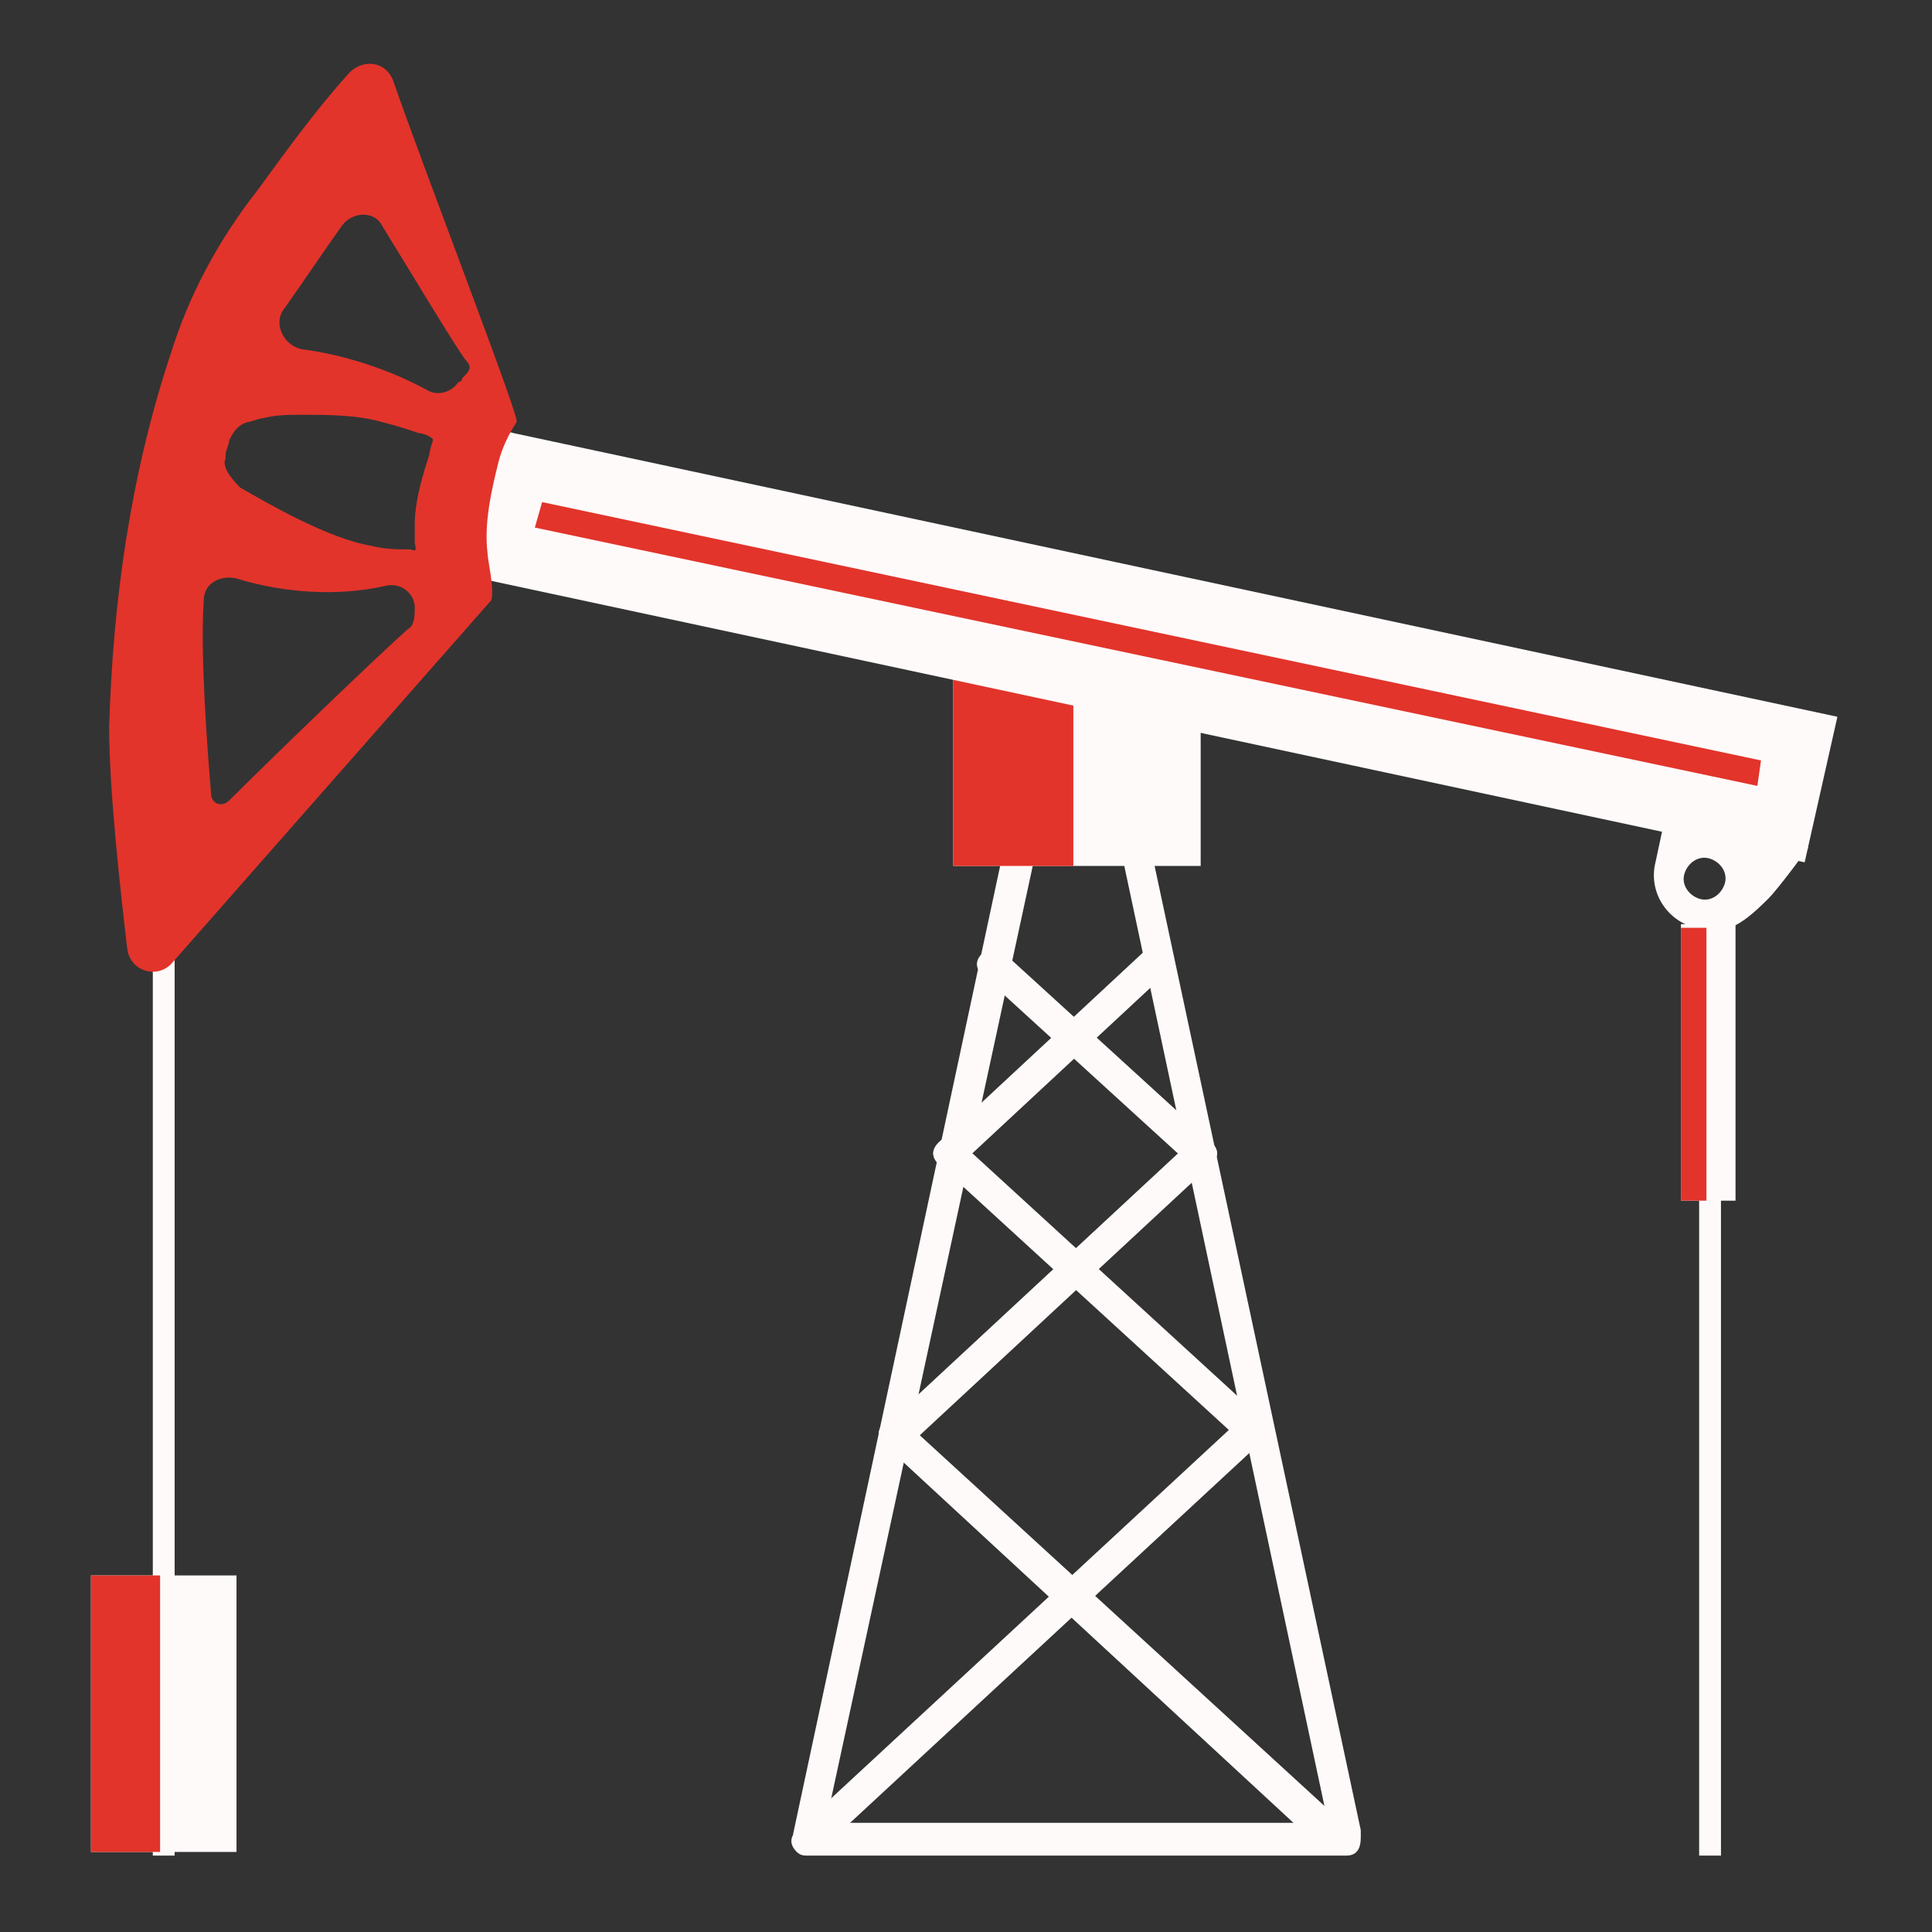
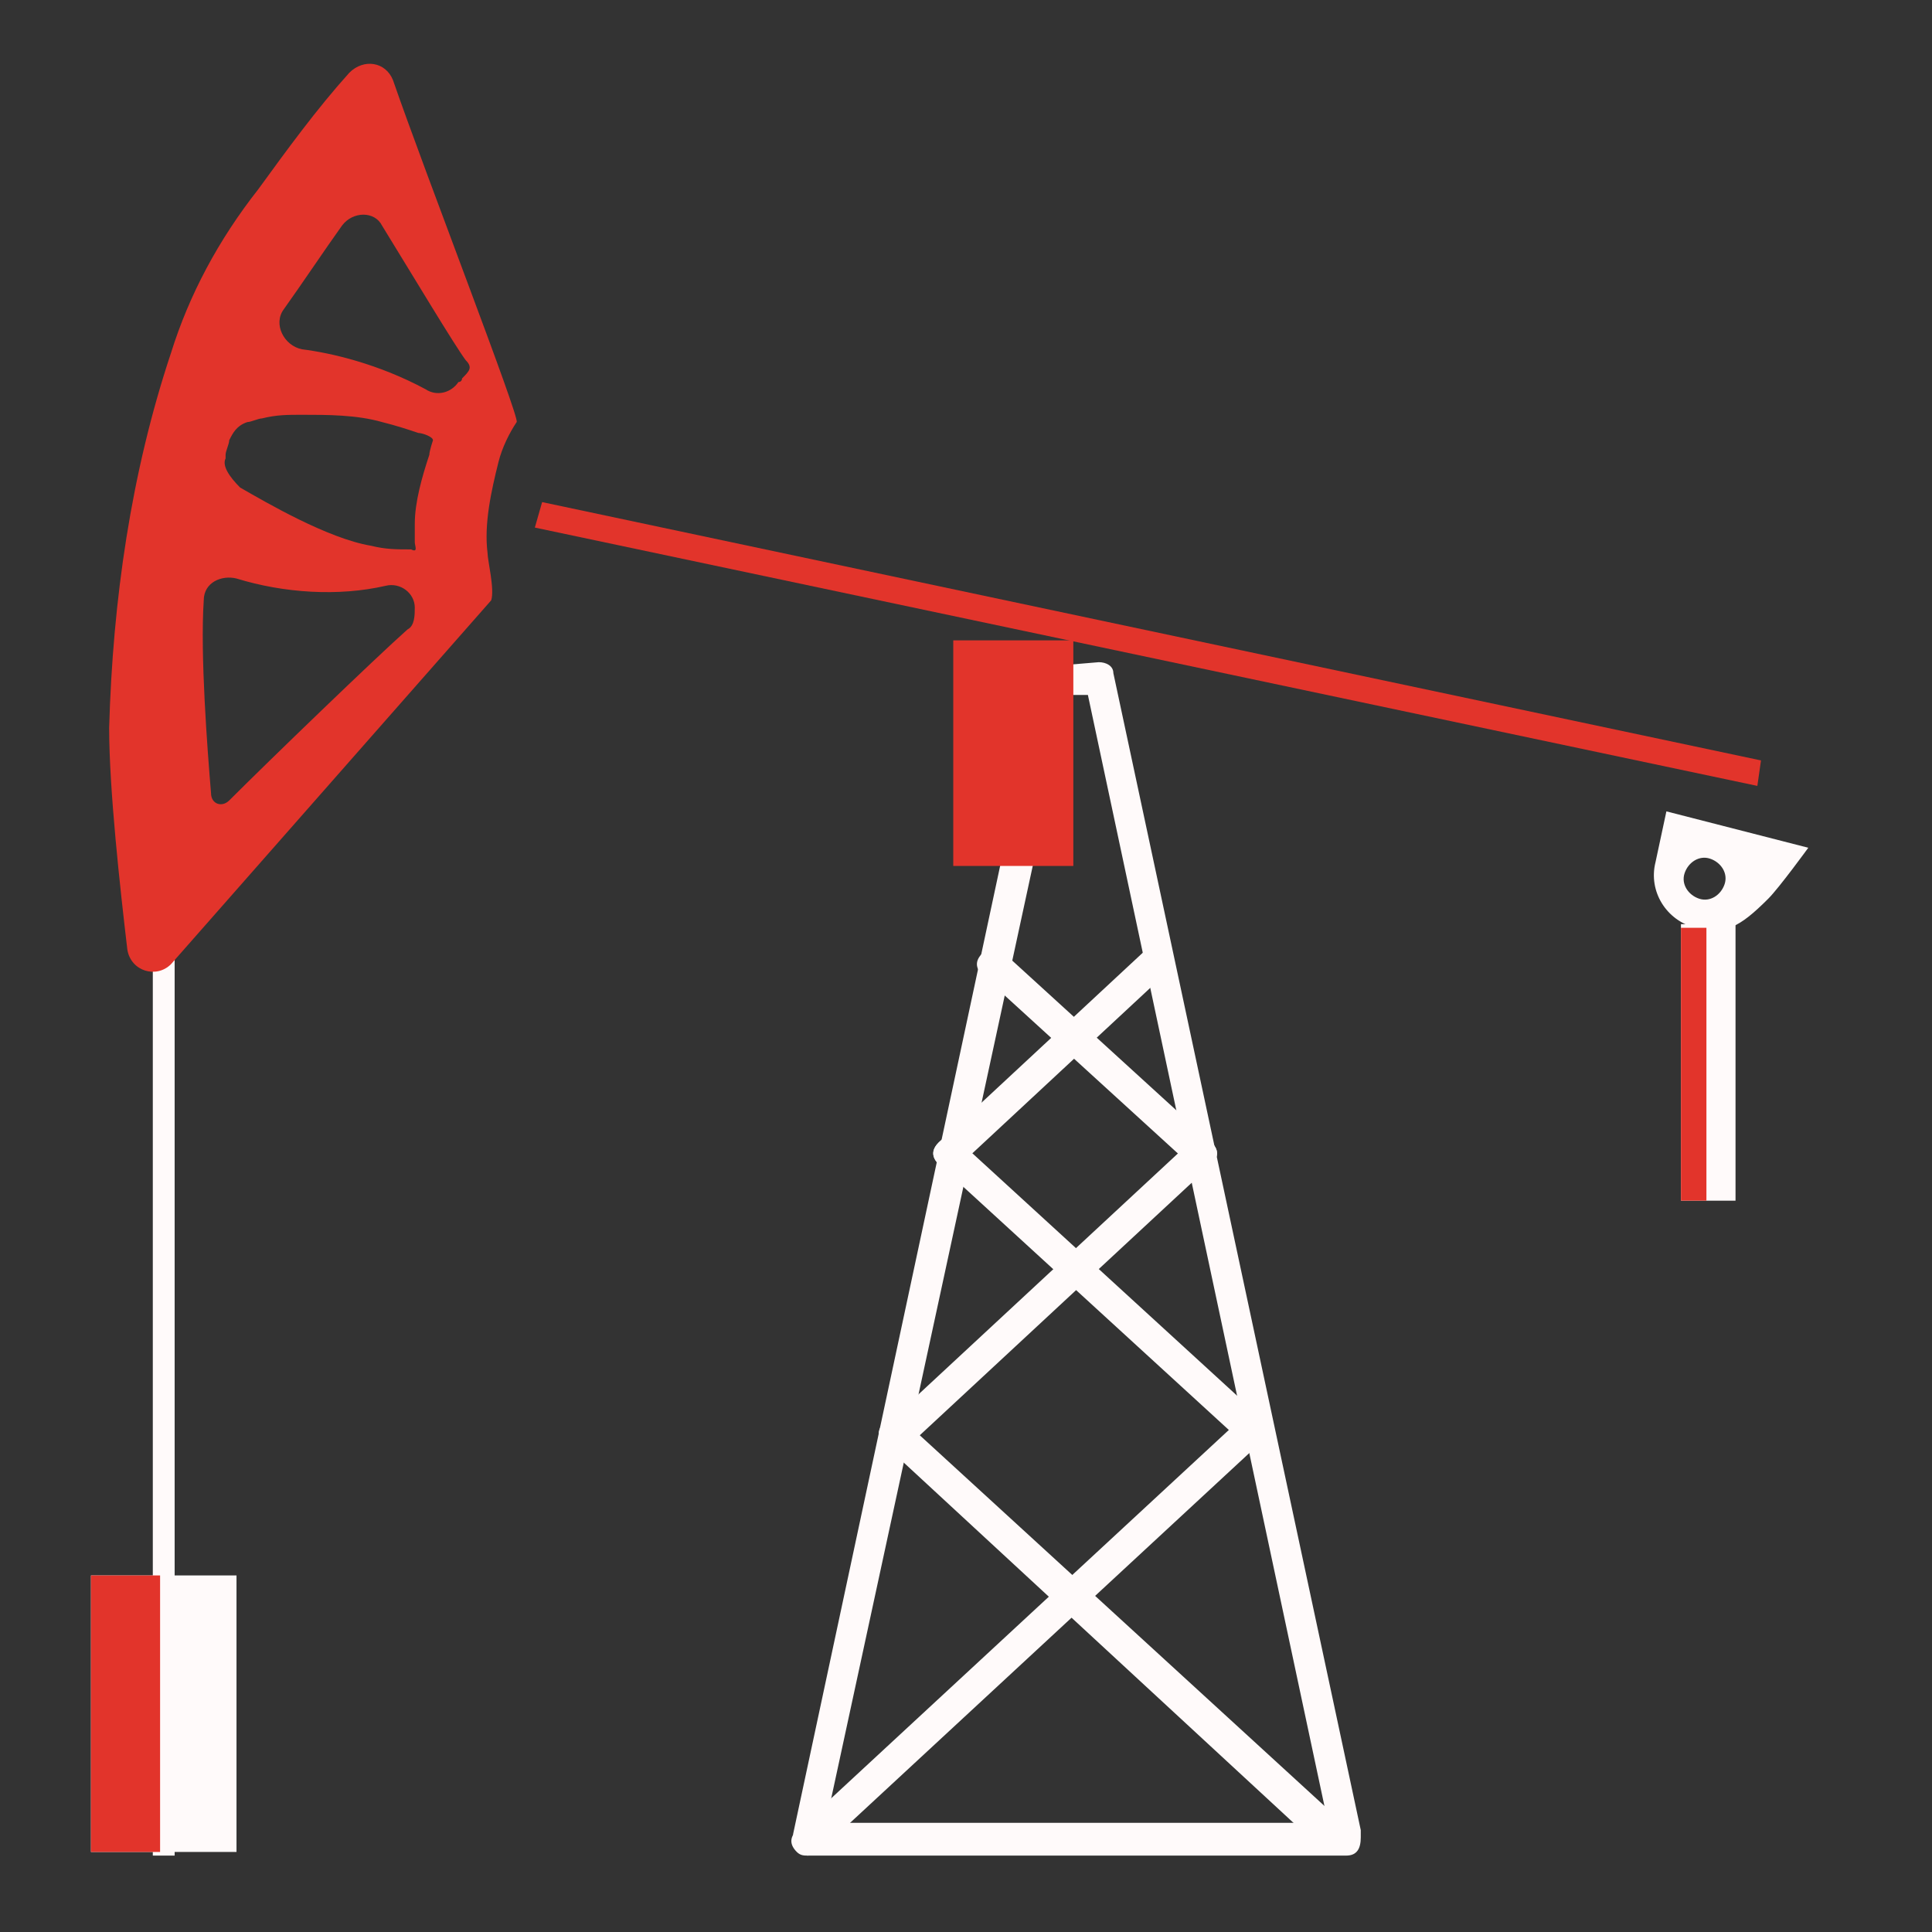
<svg xmlns="http://www.w3.org/2000/svg" version="1.1" id="Layer_1" x="0px" y="0px" viewBox="0 0 53.1 53.1" style="enable-background:new 0 0 53.1 53.1;" xml:space="preserve">
  <rect x="0" y="0" width="53.1" height="53.1" fill="#333333" stroke="none" />
  <style type="text/css">
	.st0{fill:#FFFAFA;}
	.st1{fill:#E2342B;}
</style>
  <g>
    <g>
      <rect x="4.2" y="24.1" class="st0" width="0.6" height="26.9" />
    </g>
    <g>
      <g>
        <path class="st0" d="M22.2,50.6l12.2-11.2L22.2,50.6z" />
        <path class="st0" d="M22.2,51c-0.1,0-0.2,0-0.3-0.1c-0.2-0.2-0.2-0.4,0-0.6L34.1,39c0.2-0.2,0.4-0.1,0.6,0c0.2,0.2,0.2,0.4,0,0.6     L22.5,50.9C22.4,50.9,22.3,51,22.2,51z" />
      </g>
      <g>
        <path class="st0" d="M34.4,39.7c-0.1,0-0.2,0-0.3-0.1L25.8,32c-0.2-0.2-0.2-0.4,0-0.6c0.2-0.2,0.4-0.2,0.6,0l8.3,7.6     c0.2,0.2,0.2,0.4,0,0.6C34.6,39.7,34.5,39.7,34.4,39.7z" />
      </g>
      <g>
        <path class="st0" d="M26.1,32.1c-0.1,0-0.2,0-0.3-0.1c-0.2-0.2-0.2-0.4,0-0.6l5.7-5.3c0.2-0.2,0.4-0.1,0.6,0     c0.2,0.2,0.2,0.4,0,0.6L26.4,32C26.3,32.1,26.2,32.1,26.1,32.1z" />
      </g>
      <g>
        <path class="st0" d="M33,32.1c-0.1,0-0.2,0-0.3-0.1L27,26.8c-0.2-0.2-0.2-0.4,0-0.6c0.2-0.2,0.4-0.2,0.6,0l5.7,5.2     c0.2,0.2,0.2,0.4,0,0.6C33.2,32.1,33.1,32.1,33,32.1z" />
      </g>
      <g>
        <path class="st0" d="M24.6,39.9c-0.1,0-0.2,0-0.3-0.1c-0.2-0.2-0.2-0.4,0-0.6l8.4-7.8c0.2-0.2,0.4-0.1,0.6,0     c0.2,0.2,0.2,0.4,0,0.6l-8.4,7.8C24.8,39.8,24.7,39.9,24.6,39.9z" />
      </g>
      <g>
        <path class="st0" d="M36.5,50.8c-0.1,0-0.2,0-0.3-0.1L24.3,39.7c-0.2-0.2-0.2-0.4,0-0.6c0.2-0.2,0.4-0.2,0.6,0l11.9,10.9     c0.2,0.2,0.2,0.4,0,0.6C36.7,50.8,36.6,50.8,36.5,50.8z" />
      </g>
      <g>
        <path class="st0" d="M37,51C37,51,37,51,37,51H22.2c-0.1,0-0.3-0.1-0.3-0.2c-0.1-0.1-0.1-0.2-0.1-0.4l6.8-31.8     c0-0.2,0.2-0.3,0.4-0.3l1.2-0.1c0.2,0,0.4,0.1,0.4,0.3l6.8,31.8c0,0,0,0.1,0,0.2C37.4,50.8,37.3,51,37,51z M22.7,50.1h13.8     l-6.6-31l-0.5,0L22.7,50.1z" />
      </g>
    </g>
    <g>
-       <rect x="26.2" y="17.5" class="st0" width="6.8" height="6.3" />
-     </g>
+       </g>
    <g>
      <rect x="26.2" y="17.6" class="st1" width="3.3" height="6.2" />
    </g>
    <g>
-       <rect x="46.7" y="25.8" class="st0" width="0.6" height="25.2" />
-     </g>
+       </g>
    <g>
      <path class="st0" d="M45.8,22.3l-0.3,1.4c-0.2,0.8,0.3,1.6,1.1,1.8l0,0c0.8,0.2,1.2,0,2-0.8c0.3-0.3,1.1-1.4,1.1-1.4L45.8,22.3z     M46.3,24c0.1-0.3,0.4-0.5,0.7-0.4c0.3,0.1,0.5,0.4,0.4,0.7c-0.1,0.3-0.4,0.5-0.7,0.4C46.4,24.6,46.2,24.3,46.3,24z" />
    </g>
    <g>
-       <path class="st0" d="M49.6,23.7l-36.4-7.8c-0.3-0.1-0.5-0.4-0.4-0.8l0.6-2.7c0.1-0.4,0.4-0.6,0.7-0.5l36.4,7.8L49.6,23.7z" />
-     </g>
+       </g>
    <g>
      <polygon class="st1" points="14.7,14.5 14.9,13.8 48.4,20.9 48.3,21.6   " />
    </g>
    <g>
      <path class="st1" d="M13.4,15.2c-0.1-0.8,0.1-1.7,0.3-2.5c0.1-0.4,0.3-0.8,0.5-1.1c0.1-0.1-2.5-6.8-3.4-9.4C10.6,1.7,10,1.6,9.6,2    C8.7,3,7.9,4.1,7.1,5.2C6,6.6,5.2,8.1,4.7,9.7C3.6,13,3.1,16.5,3,20c0,1.7,0.3,4.4,0.5,6.1c0.1,0.6,0.8,0.8,1.2,0.4l8.8-10    C13.6,16.2,13.4,15.4,13.4,15.2z M7.8,8.5c0.5-0.7,1.1-1.6,1.6-2.3c0.3-0.4,0.9-0.4,1.1,0c0.8,1.3,2,3.3,2.3,3.7    c0.2,0.2,0.1,0.3-0.1,0.5c0,0,0,0.1-0.1,0.1c-0.2,0.3-0.6,0.4-0.9,0.2C10.4,10,9.1,9.7,8.3,9.6C7.8,9.5,7.5,8.9,7.8,8.5z     M6.2,12.6c0-0.1,0-0.1,0-0.1c0-0.1,0.1-0.3,0.1-0.4c0.1-0.2,0.2-0.4,0.5-0.5c0.1,0,0.3-0.1,0.4-0.1c0.4-0.1,0.7-0.1,1.1-0.1    c0.7,0,1.5,0,2.2,0.2c0.4,0.1,0.7,0.2,1,0.3c0.1,0,0.4,0.1,0.4,0.2c0,0-0.1,0.3-0.1,0.4c-0.2,0.6-0.4,1.3-0.4,1.9    c0,0.2,0,0.3,0,0.5c0,0.1,0.1,0.3-0.1,0.2c-0.4,0-0.7,0-1.1-0.1c-1.2-0.2-2.9-1.2-3.6-1.6C6.3,13.1,6.1,12.8,6.2,12.6z M11.2,17.3    c-0.9,0.8-3.8,3.6-4.9,4.7c-0.2,0.2-0.5,0.1-0.5-0.2c-0.1-1.2-0.3-3.8-0.2-5.3c0-0.5,0.5-0.7,0.9-0.6c1.3,0.4,2.8,0.5,4.1,0.2    c0.4-0.1,0.8,0.2,0.8,0.6c0,0,0,0,0,0C11.4,16.9,11.4,17.2,11.2,17.3z" />
    </g>
    <g>
      <rect x="46.2" y="25.4" class="st0" width="1.5" height="7.6" />
    </g>
    <g>
      <rect x="46.2" y="25.5" class="st1" width="0.7" height="7.5" />
    </g>
    <rect x="2.5" y="43.3" class="st0" width="4" height="7.6" />
    <rect x="2.5" y="43.3" class="st1" width="1.9" height="7.6" />
  </g>
</svg>